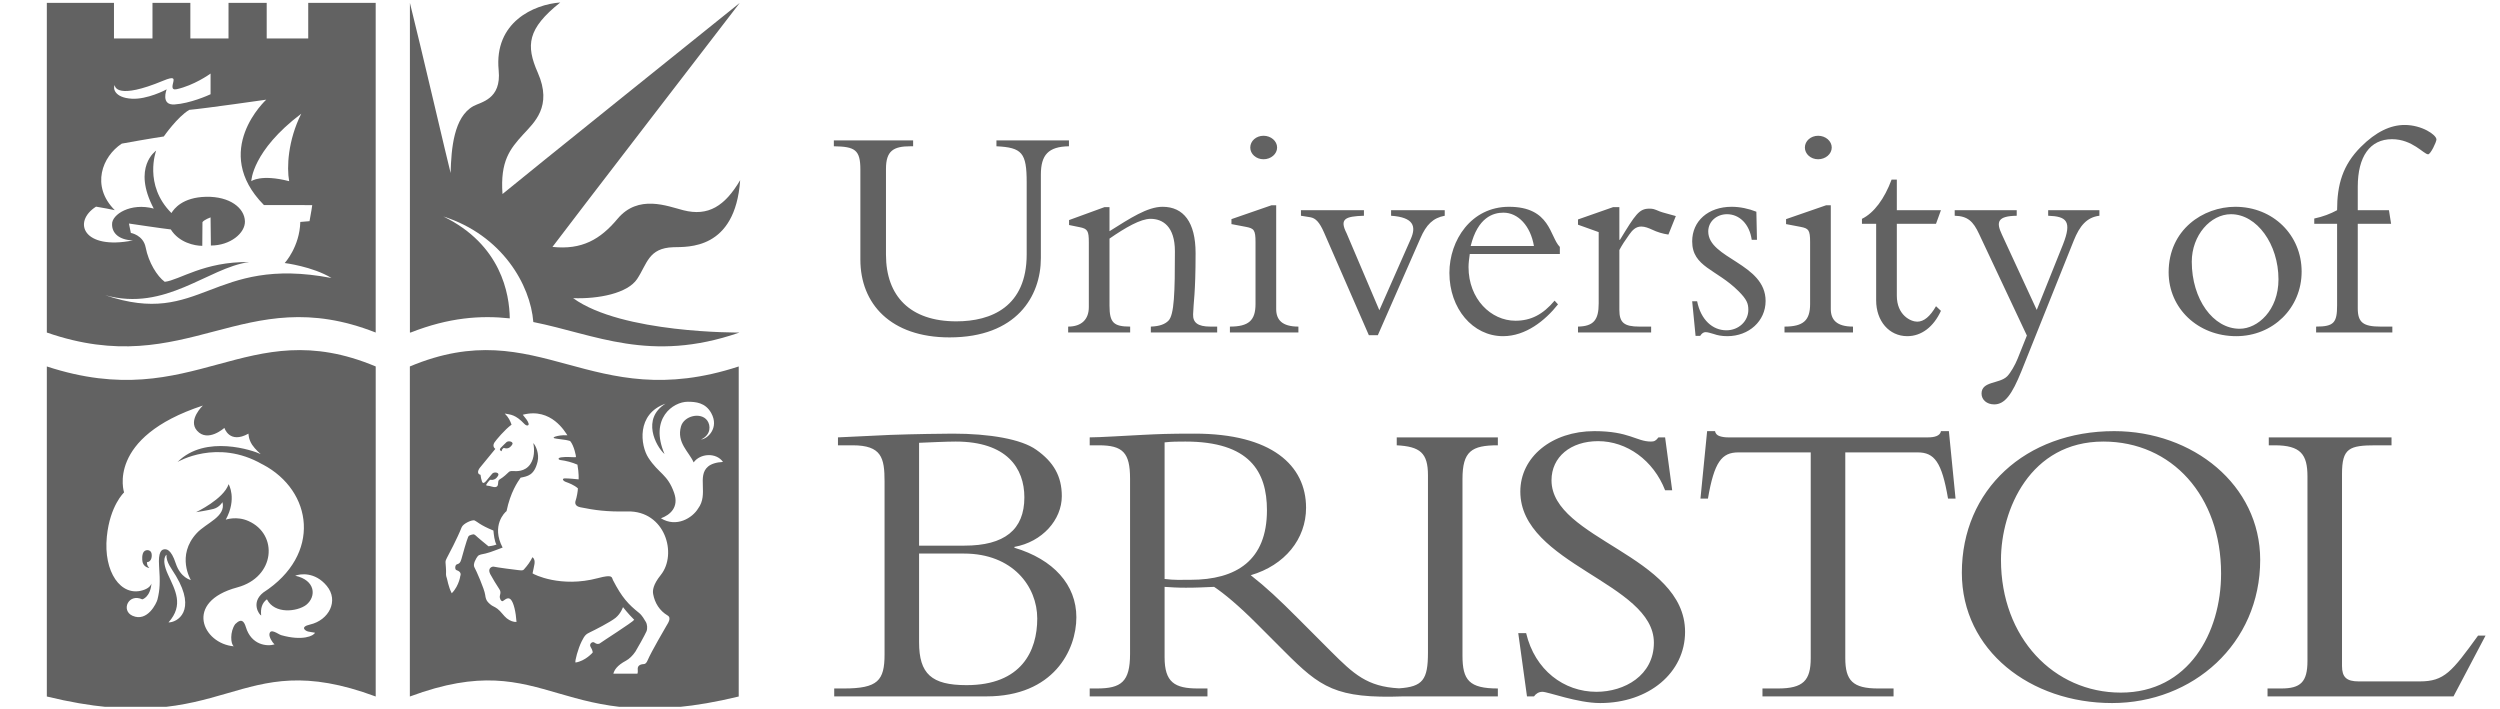
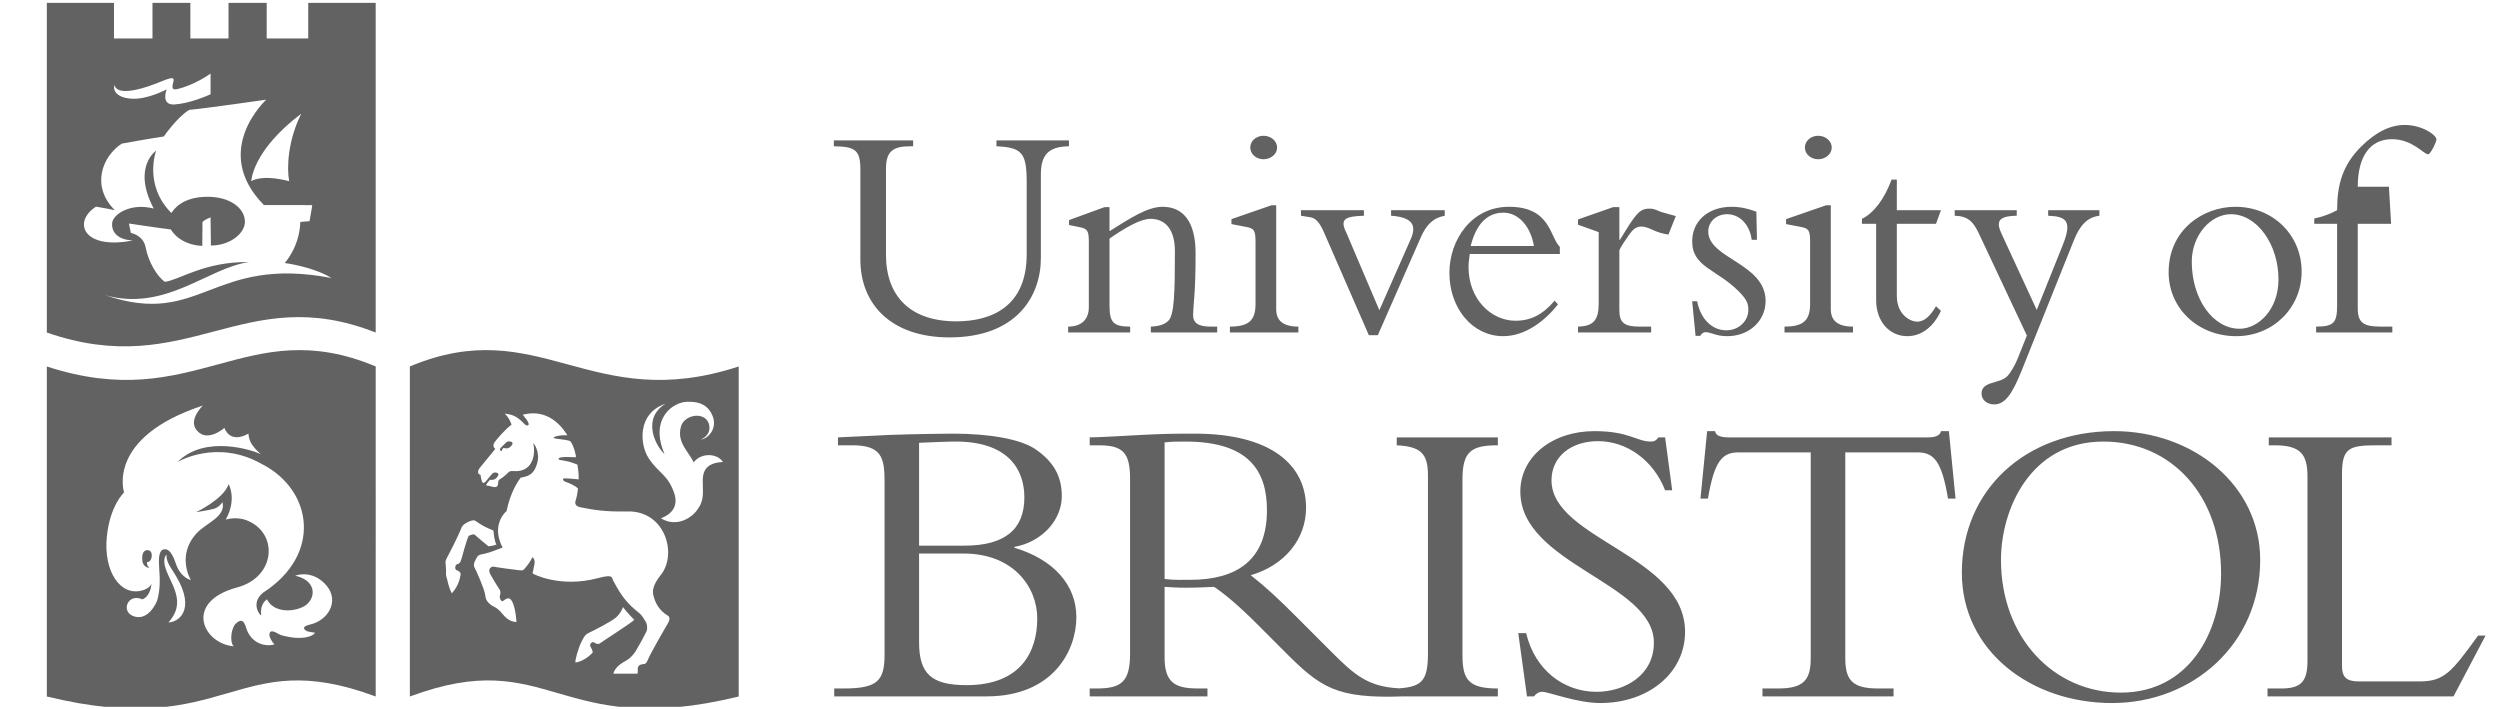
<svg xmlns="http://www.w3.org/2000/svg" width="141" height="40" viewBox="0 0 141 40" fill="none">
  <g clip-path="url(#clip0_5644_7174)">
    <path d="M51.836 31.221H54.371C57.117 31.221 58.501 33.077 58.501 34.885C58.501 36.716 57.61 38.642 54.511 38.642C52.54 38.642 51.836 38.008 51.836 36.223V31.221ZM49.889 36.903C49.889 38.384 49.513 38.83 47.59 38.83H47.05V39.276H55.638C59.417 39.276 60.707 36.669 60.707 34.814C60.707 32.983 59.417 31.55 57.212 30.892V30.845C58.783 30.563 59.886 29.319 59.886 27.981C59.886 26.853 59.417 26.054 58.455 25.374C57.61 24.763 55.803 24.457 53.737 24.457C53.291 24.457 51.508 24.481 50.217 24.528C49.537 24.552 47.918 24.646 47.261 24.668V25.115H48.082C49.724 25.115 49.889 25.819 49.889 27.158V36.903ZM51.836 24.974C52.423 24.95 53.386 24.904 53.902 24.904C56.788 24.904 57.774 26.406 57.774 28.05C57.774 29.883 56.648 30.774 54.395 30.774H51.836V24.974ZM67.138 32.701C66.597 32.701 66.245 32.724 65.683 32.654V24.95C66.105 24.904 66.41 24.904 66.856 24.904C70.472 24.904 71.456 26.594 71.456 28.778C71.456 31.596 69.745 32.701 67.138 32.701ZM84.479 25.115V24.668H78.776V25.115C80.089 25.185 80.537 25.537 80.537 26.805V36.81C80.537 38.337 80.245 38.734 78.903 38.822C77.113 38.728 76.353 38.024 75.069 36.741L73.216 34.885C72.115 33.781 71.411 33.123 70.542 32.442C72.466 31.879 73.662 30.399 73.662 28.638C73.662 26.242 71.715 24.457 67.373 24.457C65.846 24.457 65.377 24.481 64.415 24.528C63.453 24.575 62.021 24.668 61.459 24.668V25.115H61.974C63.335 25.115 63.735 25.537 63.735 26.994V36.881C63.735 38.454 63.241 38.83 61.858 38.83H61.459V39.276H68.101V38.83H67.561C66.245 38.83 65.683 38.477 65.683 37.069V33.099C66.058 33.123 66.363 33.147 66.879 33.147C67.514 33.147 67.889 33.123 68.476 33.099C69.04 33.475 69.863 34.156 70.894 35.19L72.443 36.741C74.471 38.772 75.337 39.414 79.159 39.276H84.479V38.83C82.859 38.83 82.484 38.36 82.484 36.975V27.017C82.484 25.445 83 25.115 84.479 25.115ZM86.074 35.707C86.568 37.797 88.209 39.018 90.04 39.018C91.613 39.018 93.279 38.102 93.279 36.247C93.279 32.864 85.746 31.832 85.746 27.723C85.746 25.772 87.529 24.316 89.923 24.316C91.893 24.316 92.293 24.904 93.115 24.904C93.302 24.904 93.395 24.856 93.537 24.668H93.912L94.311 27.651H93.912C93.255 25.96 91.753 24.881 90.134 24.881C88.585 24.881 87.505 25.772 87.505 27.088C87.505 30.423 95.038 31.316 95.038 35.635C95.038 37.937 92.997 39.652 90.251 39.652C88.96 39.652 87.318 39.018 86.99 39.018C86.779 39.018 86.614 39.135 86.519 39.276H86.122L85.629 35.707H86.074ZM104.074 37.116C104.074 38.384 104.496 38.83 105.927 38.83H106.797V39.276H99.403V38.83H100.273C101.704 38.83 102.125 38.384 102.125 37.116V25.515H98.043C97.104 25.515 96.682 26.054 96.328 28.121H95.906L96.282 24.316H96.727C96.753 24.457 96.846 24.552 96.986 24.598C97.127 24.646 97.292 24.668 97.455 24.668H108.743C109.072 24.668 109.425 24.598 109.471 24.316H109.917L110.293 28.121H109.869C109.519 26.054 109.096 25.515 108.158 25.515H104.074V37.116ZM127.475 31.574C127.475 27.346 123.673 24.316 119.238 24.316C114.24 24.316 110.648 27.627 110.648 32.3C110.648 36.693 114.522 39.652 119.12 39.652C123.673 39.652 127.475 36.317 127.475 31.574ZM125.269 32.348C125.269 35.682 123.439 39.063 119.614 39.063C115.834 39.063 112.855 35.965 112.855 31.574C112.855 28.755 114.496 24.904 118.628 24.904C122.5 24.904 125.269 27.981 125.269 32.348ZM138.378 39.276H127.889V38.83H128.662C129.742 38.83 130.141 38.477 130.141 37.28V26.876C130.141 25.632 129.766 25.115 128.288 25.115H127.959V24.668H134.882V25.115H134.013C132.488 25.115 132.089 25.279 132.089 26.735V37.561C132.089 38.195 132.347 38.431 133.028 38.431H136.476C137.861 38.431 138.282 37.891 139.763 35.847H140.185L138.378 39.276Z" fill="#626262" />
-     <path d="M28.751 17.956C28.734 16.589 28.27 13.795 25.003 12.209C28.321 13.264 29.917 16.07 30.08 18.163C33.564 18.858 36.656 20.498 41.676 18.766L41.693 18.755C41.693 18.755 35.087 18.815 32.324 16.816C33.752 16.869 35.394 16.546 35.932 15.738C36.505 14.877 36.565 13.988 37.978 13.943C38.772 13.917 41.464 14.118 41.746 10.162C40.885 11.617 39.952 12.218 38.543 11.858C37.644 11.63 36.001 10.94 34.827 12.344C33.858 13.502 32.818 14.104 31.159 13.925C31.823 13.026 41.719 0.167 41.719 0.167C41.719 0.167 29.041 10.35 28.341 10.943C28.206 9.084 28.762 8.402 29.506 7.584C30.116 6.916 31.175 6.011 30.332 4.1C29.651 2.556 29.74 1.622 31.598 0.14C30.117 0.248 27.858 1.244 28.125 3.965C28.287 5.608 27.123 5.751 26.698 5.986C25.595 6.597 25.451 8.375 25.415 9.758C25.29 9.308 23.684 2.398 23.119 0.163V18.755H23.161C25.313 17.907 27.102 17.778 28.751 17.956Z" fill="#626262" />
-     <path d="M60.289 7.919V8.25C59.123 8.268 58.705 8.737 58.705 9.852V14.554C58.705 16.713 57.33 19.029 53.554 19.029C50.23 19.029 48.525 17.131 48.525 14.641V9.556C48.525 8.442 48.212 8.268 47.029 8.25V7.919H51.5V8.25H51.344C50.387 8.25 49.969 8.511 49.969 9.522V14.362C49.969 16.713 51.344 18.124 53.937 18.124C55.903 18.124 57.905 17.306 57.905 14.345V10.287C57.905 8.615 57.644 8.32 56.199 8.25V7.919H60.289ZM62.576 17.235C62.576 18.193 62.802 18.42 63.741 18.42V18.751H60.244V18.42C61.009 18.42 61.41 18.002 61.41 17.323V13.666C61.41 13.022 61.34 12.899 60.887 12.812L60.295 12.691V12.412L62.297 11.681H62.576V13.039C63.741 12.308 64.716 11.663 65.569 11.663C66.752 11.663 67.431 12.534 67.431 14.275C67.431 16.592 67.309 17.044 67.291 17.724C67.274 18.193 67.552 18.42 68.266 18.42H68.649V18.751H64.907V18.42C65.411 18.402 65.707 18.28 65.898 18.089C66.23 17.758 66.265 16.487 66.265 14.171C66.265 12.777 65.586 12.342 64.89 12.342C64.333 12.342 63.48 12.83 62.576 13.457V17.235ZM71.263 7.657C71.681 7.657 72.029 7.954 72.029 8.32C72.029 8.686 71.681 8.982 71.263 8.982C70.845 8.982 70.515 8.686 70.515 8.32C70.515 7.954 70.845 7.657 71.263 7.657ZM71.977 17.428C71.977 18.037 72.307 18.42 73.23 18.42V18.751H69.367V18.42C70.428 18.42 70.811 18.071 70.811 17.148V13.649C70.811 12.97 70.724 12.882 70.271 12.795L69.454 12.639V12.359L71.715 11.576H71.977V17.428ZM77.204 18.907L74.681 13.126C74.418 12.517 74.193 12.308 73.915 12.255L73.374 12.168V11.855H76.926V12.168C75.863 12.203 75.533 12.342 75.95 13.161L77.795 17.497L79.57 13.475C79.884 12.76 79.727 12.255 78.457 12.168V11.855H81.483V12.168C80.823 12.29 80.439 12.673 80.109 13.44L77.709 18.907H77.204ZM87.975 14.327V13.927C87.402 13.352 87.454 11.663 85.104 11.663C82.981 11.663 81.746 13.544 81.746 15.39C81.746 17.41 83.068 18.96 84.773 18.96C86.044 18.96 87.14 18.089 87.871 17.166L87.679 16.957C87.019 17.741 86.34 18.089 85.47 18.089C84.096 18.089 82.825 16.87 82.825 15.059C82.825 14.832 82.86 14.589 82.895 14.327H87.975ZM82.946 13.875C83.347 12.255 84.217 11.994 84.792 11.994C85.627 11.994 86.322 12.743 86.514 13.875H82.946ZM91.332 17.48C91.332 18.193 91.593 18.42 92.462 18.42H93.124V18.751H88.999V18.42C89.886 18.402 90.166 18.037 90.166 17.113V13.091L88.999 12.673V12.377L90.983 11.681H91.332V13.526H91.366C92.236 12.099 92.445 11.768 93.019 11.768C93.229 11.768 93.281 11.785 93.611 11.925C93.785 11.994 94.098 12.063 94.517 12.186L94.098 13.23C93.778 13.184 93.468 13.091 93.177 12.951C92.986 12.864 92.776 12.777 92.567 12.777C92.253 12.777 92.062 12.986 91.889 13.23C91.662 13.544 91.47 13.84 91.332 14.102V17.48ZM95.718 16.992C95.926 18.037 96.587 18.629 97.371 18.629C98.066 18.629 98.606 18.106 98.606 17.48C98.606 17.113 98.519 16.888 98.049 16.417C96.813 15.181 95.439 15.059 95.439 13.613C95.439 12.464 96.345 11.663 97.666 11.663C98.136 11.663 98.624 11.768 99.059 11.941L99.093 13.526H98.797C98.676 12.639 98.101 12.081 97.405 12.081C96.831 12.081 96.345 12.481 96.345 13.056C96.345 14.589 99.58 14.85 99.58 16.975C99.58 18.106 98.641 18.96 97.422 18.96C97.093 18.96 96.849 18.907 96.658 18.838C96.466 18.785 96.327 18.733 96.187 18.733C96.082 18.733 95.978 18.803 95.891 18.942H95.63L95.439 16.992H95.718ZM102.543 7.657C102.961 7.657 103.31 7.954 103.31 8.32C103.31 8.686 102.961 8.982 102.543 8.982C102.127 8.982 101.795 8.686 101.795 8.32C101.795 7.954 102.127 7.657 102.543 7.657ZM103.257 17.428C103.257 18.037 103.588 18.42 104.509 18.42V18.751H100.646V18.42C101.708 18.42 102.09 18.071 102.09 17.148V13.649C102.09 12.97 102.004 12.882 101.551 12.795L100.734 12.639V12.359L102.996 11.576H103.257V17.428ZM109.469 11.855L109.191 12.621H106.981V16.679C106.981 17.775 107.765 18.142 108.129 18.142C108.512 18.142 108.86 17.846 109.191 17.27L109.469 17.532C109.051 18.437 108.372 18.96 107.572 18.96C106.545 18.96 105.815 18.106 105.815 16.94V12.621H105.014V12.342C105.693 12.011 106.285 11.21 106.685 10.131H106.981V11.855H109.469ZM116.353 13.787C116.875 12.464 116.544 12.203 115.517 12.168V11.855H118.406V12.168C117.692 12.255 117.292 12.743 116.963 13.561L114.004 20.945C113.481 22.233 113.081 22.808 112.473 22.808C112.054 22.808 111.759 22.547 111.759 22.199C111.759 21.485 112.768 21.659 113.204 21.224C113.395 21.032 113.656 20.579 113.794 20.23L114.316 18.925L111.62 13.195C111.289 12.481 110.976 12.186 110.245 12.168V11.855H113.743V12.168C112.681 12.186 112.56 12.499 112.908 13.23L114.873 17.48L116.353 13.787ZM122.311 15.355C122.311 17.392 123.964 18.96 126.122 18.96C128.194 18.96 129.812 17.375 129.812 15.32C129.812 13.248 128.194 11.663 126.07 11.663C124.26 11.663 122.311 12.951 122.311 15.355ZM123.616 14.762C123.616 13.266 124.678 12.081 125.826 12.081C127.288 12.081 128.506 13.771 128.506 15.756C128.506 17.497 127.34 18.542 126.314 18.542C124.818 18.542 123.616 16.87 123.616 14.762ZM134.858 12.621H132.978V17.392C132.978 18.193 133.292 18.42 134.266 18.42H134.928V18.751H130.629V18.42C131.639 18.42 131.812 18.193 131.812 17.219V12.621H130.524V12.325C131.011 12.221 131.429 12.063 131.812 11.855C131.812 10.409 132.126 9.313 133.152 8.284C134.004 7.432 134.823 7.048 135.623 7.048C136.598 7.048 137.415 7.606 137.415 7.867C137.415 8.006 137.086 8.703 136.946 8.703C136.703 8.703 136.058 7.85 134.91 7.85C133.657 7.85 132.978 8.842 132.978 10.531V11.855H134.736L134.858 12.621Z" fill="#626262" />
+     <path d="M60.289 7.919V8.25C59.123 8.268 58.705 8.737 58.705 9.852V14.554C58.705 16.713 57.33 19.029 53.554 19.029C50.23 19.029 48.525 17.131 48.525 14.641V9.556C48.525 8.442 48.212 8.268 47.029 8.25V7.919H51.5V8.25H51.344C50.387 8.25 49.969 8.511 49.969 9.522V14.362C49.969 16.713 51.344 18.124 53.937 18.124C55.903 18.124 57.905 17.306 57.905 14.345V10.287C57.905 8.615 57.644 8.32 56.199 8.25V7.919H60.289ZM62.576 17.235C62.576 18.193 62.802 18.42 63.741 18.42V18.751H60.244V18.42C61.009 18.42 61.41 18.002 61.41 17.323V13.666C61.41 13.022 61.34 12.899 60.887 12.812L60.295 12.691V12.412L62.297 11.681H62.576V13.039C63.741 12.308 64.716 11.663 65.569 11.663C66.752 11.663 67.431 12.534 67.431 14.275C67.431 16.592 67.309 17.044 67.291 17.724C67.274 18.193 67.552 18.42 68.266 18.42H68.649V18.751H64.907V18.42C65.411 18.402 65.707 18.28 65.898 18.089C66.23 17.758 66.265 16.487 66.265 14.171C66.265 12.777 65.586 12.342 64.89 12.342C64.333 12.342 63.48 12.83 62.576 13.457V17.235ZM71.263 7.657C71.681 7.657 72.029 7.954 72.029 8.32C72.029 8.686 71.681 8.982 71.263 8.982C70.845 8.982 70.515 8.686 70.515 8.32C70.515 7.954 70.845 7.657 71.263 7.657ZM71.977 17.428C71.977 18.037 72.307 18.42 73.23 18.42V18.751H69.367V18.42C70.428 18.42 70.811 18.071 70.811 17.148V13.649C70.811 12.97 70.724 12.882 70.271 12.795L69.454 12.639V12.359L71.715 11.576H71.977V17.428ZM77.204 18.907L74.681 13.126C74.418 12.517 74.193 12.308 73.915 12.255L73.374 12.168V11.855H76.926V12.168C75.863 12.203 75.533 12.342 75.95 13.161L77.795 17.497L79.57 13.475C79.884 12.76 79.727 12.255 78.457 12.168V11.855H81.483V12.168C80.823 12.29 80.439 12.673 80.109 13.44L77.709 18.907H77.204ZM87.975 14.327V13.927C87.402 13.352 87.454 11.663 85.104 11.663C82.981 11.663 81.746 13.544 81.746 15.39C81.746 17.41 83.068 18.96 84.773 18.96C86.044 18.96 87.14 18.089 87.871 17.166L87.679 16.957C87.019 17.741 86.34 18.089 85.47 18.089C84.096 18.089 82.825 16.87 82.825 15.059C82.825 14.832 82.86 14.589 82.895 14.327H87.975ZM82.946 13.875C83.347 12.255 84.217 11.994 84.792 11.994C85.627 11.994 86.322 12.743 86.514 13.875H82.946ZM91.332 17.48C91.332 18.193 91.593 18.42 92.462 18.42H93.124V18.751H88.999V18.42C89.886 18.402 90.166 18.037 90.166 17.113V13.091L88.999 12.673V12.377L90.983 11.681H91.332V13.526H91.366C92.236 12.099 92.445 11.768 93.019 11.768C93.229 11.768 93.281 11.785 93.611 11.925C93.785 11.994 94.098 12.063 94.517 12.186L94.098 13.23C93.778 13.184 93.468 13.091 93.177 12.951C92.986 12.864 92.776 12.777 92.567 12.777C92.253 12.777 92.062 12.986 91.889 13.23C91.662 13.544 91.47 13.84 91.332 14.102V17.48ZM95.718 16.992C95.926 18.037 96.587 18.629 97.371 18.629C98.066 18.629 98.606 18.106 98.606 17.48C98.606 17.113 98.519 16.888 98.049 16.417C96.813 15.181 95.439 15.059 95.439 13.613C95.439 12.464 96.345 11.663 97.666 11.663C98.136 11.663 98.624 11.768 99.059 11.941L99.093 13.526H98.797C98.676 12.639 98.101 12.081 97.405 12.081C96.831 12.081 96.345 12.481 96.345 13.056C96.345 14.589 99.58 14.85 99.58 16.975C99.58 18.106 98.641 18.96 97.422 18.96C97.093 18.96 96.849 18.907 96.658 18.838C96.466 18.785 96.327 18.733 96.187 18.733C96.082 18.733 95.978 18.803 95.891 18.942H95.63L95.439 16.992H95.718ZM102.543 7.657C102.961 7.657 103.31 7.954 103.31 8.32C103.31 8.686 102.961 8.982 102.543 8.982C102.127 8.982 101.795 8.686 101.795 8.32C101.795 7.954 102.127 7.657 102.543 7.657ZM103.257 17.428C103.257 18.037 103.588 18.42 104.509 18.42V18.751H100.646V18.42C101.708 18.42 102.09 18.071 102.09 17.148V13.649C102.09 12.97 102.004 12.882 101.551 12.795L100.734 12.639V12.359L102.996 11.576H103.257V17.428ZM109.469 11.855L109.191 12.621H106.981V16.679C106.981 17.775 107.765 18.142 108.129 18.142C108.512 18.142 108.86 17.846 109.191 17.27L109.469 17.532C109.051 18.437 108.372 18.96 107.572 18.96C106.545 18.96 105.815 18.106 105.815 16.94V12.621H105.014V12.342C105.693 12.011 106.285 11.21 106.685 10.131H106.981V11.855H109.469ZM116.353 13.787C116.875 12.464 116.544 12.203 115.517 12.168V11.855H118.406V12.168C117.692 12.255 117.292 12.743 116.963 13.561L114.004 20.945C113.481 22.233 113.081 22.808 112.473 22.808C112.054 22.808 111.759 22.547 111.759 22.199C111.759 21.485 112.768 21.659 113.204 21.224C113.395 21.032 113.656 20.579 113.794 20.23L114.316 18.925L111.62 13.195C111.289 12.481 110.976 12.186 110.245 12.168V11.855H113.743V12.168C112.681 12.186 112.56 12.499 112.908 13.23L114.873 17.48L116.353 13.787ZM122.311 15.355C122.311 17.392 123.964 18.96 126.122 18.96C128.194 18.96 129.812 17.375 129.812 15.32C129.812 13.248 128.194 11.663 126.07 11.663C124.26 11.663 122.311 12.951 122.311 15.355ZM123.616 14.762C123.616 13.266 124.678 12.081 125.826 12.081C127.288 12.081 128.506 13.771 128.506 15.756C128.506 17.497 127.34 18.542 126.314 18.542C124.818 18.542 123.616 16.87 123.616 14.762ZM134.858 12.621H132.978V17.392C132.978 18.193 133.292 18.42 134.266 18.42H134.928V18.751H130.629V18.42C131.639 18.42 131.812 18.193 131.812 17.219V12.621H130.524V12.325C131.011 12.221 131.429 12.063 131.812 11.855C131.812 10.409 132.126 9.313 133.152 8.284C134.004 7.432 134.823 7.048 135.623 7.048C136.598 7.048 137.415 7.606 137.415 7.867C137.415 8.006 137.086 8.703 136.946 8.703C136.703 8.703 136.058 7.85 134.91 7.85C133.657 7.85 132.978 8.842 132.978 10.531H134.736L134.858 12.621Z" fill="#626262" />
    <path d="M16.309 10.219C16.165 9.447 16.237 7.921 16.991 6.412C14.209 8.513 14.173 10.219 14.173 10.219C14.173 10.219 14.711 9.806 16.309 10.219ZM15.017 5.621C15.017 5.621 11.642 6.107 10.674 6.197C10.005 6.591 9.238 7.697 9.238 7.697C9.238 7.697 8.448 7.813 6.869 8.1C5.771 8.817 5.11 10.489 6.474 11.854C6.043 11.764 6.043 11.764 5.416 11.655C4.07 12.518 4.697 14.117 7.497 13.56C6.707 13.532 6.312 13.147 6.321 12.644C6.304 12.096 7.371 11.414 8.672 11.764C7.434 9.42 8.807 8.495 8.807 8.495C8.807 8.495 8.08 10.43 9.669 12.015C9.812 11.781 10.287 11.127 11.625 11.099C12.957 11.072 13.794 11.728 13.814 12.483C13.832 13.147 12.988 13.848 11.894 13.848L11.876 12.26C11.876 12.26 11.52 12.387 11.419 12.528C11.42 12.601 11.409 13.865 11.409 13.865C10.978 13.865 10.099 13.686 9.633 12.94C9.274 12.905 7.272 12.607 7.272 12.607L7.38 13.137C7.38 13.137 8.08 13.254 8.215 13.954C8.378 14.802 8.861 15.58 9.292 15.895C10.126 15.796 11.508 14.745 14.047 14.781C11.715 15.104 9.346 17.6 5.935 16.649C11.355 18.499 11.912 14.386 18.695 15.679C17.636 15.032 16.058 14.835 16.058 14.835C16.058 14.835 16.901 13.919 16.937 12.518C17.044 12.511 17.188 12.5 17.457 12.474C17.547 12.024 17.61 11.568 17.61 11.568C17.61 11.568 16.129 11.566 14.887 11.566C11.862 8.504 15.017 5.621 15.017 5.621ZM7.444 5.568C8.296 5.613 9.332 5.083 9.4 5.038C9.4 5.038 9.04 5.946 9.848 5.891C10.725 5.832 11.733 5.383 11.876 5.316V4.149C11.798 4.206 10.943 4.81 9.974 5.029C9.619 5.109 9.74 4.795 9.776 4.616C9.812 4.437 9.836 4.289 9.202 4.553C6.608 5.63 6.474 4.895 6.474 4.805C6.367 4.93 6.412 5.513 7.444 5.568ZM21.189 0.163V18.755C13.714 15.81 10.6 21.52 2.641 18.755V0.163H6.428V2.17H8.6V0.163H10.736V2.17H12.888L12.889 0.163H15.042V2.17H17.384V0.163H21.189ZM28.322 25.452C28.322 25.452 28.234 25.408 28.402 25.267C28.423 25.25 28.456 25.288 28.554 25.289C28.685 25.291 28.755 25.246 28.864 25.113C29.03 24.913 28.684 24.836 28.572 24.933C28.449 25.038 28.361 25.147 28.256 25.244C28.256 25.244 28.078 25.401 28.322 25.452ZM34.721 34.844C34.425 35.086 33.509 35.549 33.281 35.657C33.052 35.764 32.978 35.83 32.81 36.164C32.603 36.573 32.406 37.314 32.459 37.367C33.024 37.278 33.428 36.802 33.428 36.802C33.428 36.802 33.437 36.685 33.311 36.487C33.207 36.323 33.41 36.146 33.536 36.249C33.632 36.328 33.765 36.344 33.846 36.276C33.926 36.208 35.69 35.086 35.77 34.956C35.412 34.602 35.137 34.242 35.137 34.242C35.137 34.242 35.017 34.602 34.721 34.844ZM27.829 29.923C27.075 29.618 26.907 29.414 26.766 29.352C26.64 29.3 26.122 29.52 26.035 29.744C25.801 30.345 25.28 31.328 25.204 31.468C25.164 31.542 25.119 31.63 25.128 31.728C25.137 31.826 25.166 32.213 25.157 32.303C25.148 32.403 25.162 32.505 25.198 32.599C25.234 32.689 25.28 33.075 25.478 33.461C25.918 33.021 25.982 32.372 25.953 32.5C25.953 32.504 26.093 32.263 25.743 32.154C25.644 32.124 25.658 31.864 25.765 31.831C25.896 31.791 25.962 31.755 26.026 31.523C26.088 31.288 26.326 30.449 26.403 30.287C26.415 30.262 26.436 30.22 26.48 30.2C26.548 30.169 26.62 30.148 26.694 30.136C26.727 30.131 26.791 30.166 26.809 30.186C26.929 30.307 27.551 30.812 27.551 30.812C27.551 30.812 27.829 30.785 27.999 30.713C27.892 30.543 27.847 30.13 27.829 29.923ZM27.069 26.376C27.069 26.376 26.805 26.7 27.102 26.78C27.109 26.874 27.146 27.06 27.183 27.157C27.232 27.287 27.317 27.245 27.412 27.137C27.506 27.03 27.658 26.825 27.769 26.707C27.869 26.599 28.221 26.637 28.078 26.854C27.985 26.998 27.91 27.037 27.788 27.063C27.693 27.084 27.665 27.002 27.56 27.145C27.45 27.293 27.333 27.397 27.526 27.397C27.627 27.397 27.819 27.491 27.947 27.47C28.068 27.451 28.08 27.373 28.093 27.265C28.107 27.152 28.085 27.088 28.211 27.019C28.372 26.928 28.61 26.713 28.682 26.636C28.764 26.549 28.87 26.569 28.978 26.569C29.085 26.569 29.606 26.633 29.916 26.168C30.134 25.84 30.158 25.393 30.077 24.989C30.225 25.137 30.424 25.603 30.319 26.039C30.132 26.817 29.75 26.86 29.363 26.941C29.202 27.17 28.789 27.759 28.569 28.828C28.475 28.891 27.694 29.644 28.348 30.883C28.179 30.937 27.683 31.15 27.39 31.216C27.193 31.261 27.027 31.272 26.947 31.367C26.858 31.474 26.651 31.825 26.759 32C26.835 32.124 27.324 33.218 27.365 33.556C27.405 33.892 27.527 33.972 27.648 34.081C27.782 34.202 27.869 34.196 28.058 34.337C28.249 34.48 28.407 34.737 28.583 34.875C28.771 35.024 28.982 35.091 29.131 35.077C29.094 34.529 28.977 33.991 28.807 33.811C28.63 33.625 28.408 33.892 28.354 33.905C28.3 33.919 28.225 33.867 28.192 33.717C28.159 33.562 28.3 33.434 28.165 33.232C27.981 32.954 27.809 32.668 27.648 32.376C27.473 32.033 27.769 31.942 27.843 31.959C28.018 32 29.067 32.141 29.229 32.154C29.39 32.168 29.48 32.195 29.552 32.114C29.774 31.865 29.902 31.683 30.03 31.427C30.265 31.603 30.104 31.939 30.036 32.338C30.104 32.397 31.625 33.164 33.716 32.608C34.589 32.376 34.489 32.559 34.572 32.72C35.079 33.703 35.438 34.084 36.04 34.566C36.219 34.709 36.345 34.943 36.425 35.077C36.506 35.212 36.526 35.452 36.462 35.607C36.38 35.8 35.913 36.638 35.833 36.756C35.681 36.981 35.482 37.169 35.312 37.259C34.783 37.542 34.651 37.796 34.593 37.994H35.952C35.952 37.994 35.984 37.923 35.968 37.754C35.945 37.516 36.161 37.475 36.228 37.461C36.295 37.448 36.416 37.502 36.524 37.246C36.726 36.765 37.516 35.423 37.583 35.302C37.65 35.18 37.897 34.856 37.654 34.714C37.197 34.444 36.928 34.002 36.838 33.505C36.802 33.308 36.824 32.983 37.268 32.429C38.219 31.243 37.511 28.8 35.394 28.845C34.192 28.871 33.524 28.769 32.742 28.612C32.456 28.555 32.407 28.4 32.468 28.226C32.531 28.047 32.592 27.689 32.594 27.544C32.388 27.354 32.073 27.239 31.921 27.184C31.756 27.127 31.674 26.995 31.84 26.982C32.006 26.969 32.634 27.037 32.634 27.037C32.634 27.037 32.657 26.7 32.567 26.206C32.258 26.074 31.931 25.986 31.598 25.945C31.503 25.933 31.42 25.827 31.66 25.793C31.975 25.748 32.262 25.798 32.486 25.784C32.5 25.757 32.379 25.128 32.156 24.874C32.002 24.828 31.92 24.806 31.382 24.741C31.194 24.72 31.185 24.665 31.311 24.625C31.456 24.578 31.699 24.53 32.002 24.551C31.885 24.39 31.104 22.965 29.485 23.392C29.666 23.615 29.754 23.718 29.808 23.871C29.856 24.008 29.712 24.051 29.579 23.912C29.067 23.373 28.798 23.386 28.468 23.325C28.684 23.534 28.778 23.743 28.852 23.951C28.482 24.215 27.957 24.841 27.882 24.963C27.742 25.192 27.937 25.317 27.937 25.317L27.069 26.376ZM37.534 22.767C35.878 23.346 36.122 25.132 36.569 25.819C37.153 26.718 37.645 26.735 38.018 27.79C38.309 28.613 37.789 29.043 37.277 29.232C38.152 29.771 39.055 29.213 39.377 28.675C39.972 27.881 39.298 26.851 39.934 26.314C40.104 26.17 40.391 26.071 40.777 26.053C40.391 25.505 39.485 25.568 39.122 26.08C38.866 25.488 38.148 24.969 38.408 24.05C38.579 23.449 39.53 23.224 39.889 23.718C40.085 23.989 40.113 24.518 39.539 24.787C39.898 24.761 40.58 24.14 40.113 23.296C39.785 22.703 39.234 22.659 38.786 22.659C37.969 22.659 36.614 23.593 37.48 25.608C36.981 25.164 36.175 23.615 37.534 22.767ZM41.664 20.668V39.283C31.381 41.788 31.084 36.319 23.116 39.283C23.117 39.524 23.113 20.666 23.116 20.668C30.438 17.596 33.291 23.415 41.664 20.668ZM9.389 31.288C9.389 31.288 9.063 31.5 9.471 32.395C9.879 33.288 10.384 34.121 9.503 35.104C10.003 35.11 11.093 34.451 9.927 32.488C9.659 32.035 9.369 31.723 9.389 31.288ZM8.286 31.709C8.555 31.691 8.589 31.36 8.54 31.186C8.483 30.982 8.141 30.956 8.058 31.217C7.977 31.476 8.048 31.726 8.048 31.726C8.116 31.976 8.396 32.046 8.421 32.022C8.264 31.882 8.307 31.802 8.286 31.709ZM8.544 32.897C8.48 33.688 8.027 33.804 8.027 33.804C7.236 33.441 6.812 34.436 7.475 34.73C8.317 35.102 8.83 34.014 8.881 33.813C9.022 33.243 9.036 32.84 8.972 31.915C8.918 31.125 9.112 31.006 9.242 30.985C9.373 30.963 9.643 30.952 9.912 31.774C10.182 32.596 10.765 32.715 10.765 32.715C10.765 32.715 9.921 31.34 11.095 30.071C11.641 29.482 12.754 29.146 12.548 28.32C12.548 28.32 12.376 28.616 12.041 28.703C11.707 28.79 11.057 28.887 11.057 28.887C11.057 28.887 12.614 28.152 12.894 27.308C12.894 27.308 13.381 28.119 12.733 29.309C12.733 29.309 13.35 29.088 14.015 29.388C15.708 30.139 15.528 32.552 13.385 33.128C10.336 33.947 11.443 36.307 13.189 36.452C13.002 36.333 12.96 35.622 13.267 35.199C13.419 35.062 13.693 34.787 13.866 35.366C14.173 36.389 15.068 36.472 15.484 36.344C15.375 36.252 15.171 35.941 15.196 35.761C15.247 35.404 15.694 35.775 15.856 35.822C17.057 36.163 17.696 35.865 17.764 35.685C17.496 35.63 17.542 35.66 17.372 35.617C17.214 35.577 16.905 35.358 17.483 35.225C18.544 34.982 19.128 33.887 18.429 33.043C17.762 32.236 16.922 32.36 16.648 32.471C17.799 32.719 17.856 33.645 17.27 34.116C16.759 34.501 15.489 34.653 15.055 33.801C14.781 33.999 14.685 34.318 14.731 34.714C14.617 34.67 14.134 33.985 14.85 33.418C18.169 31.277 17.633 27.679 14.825 26.199L14.79 26.184C12.242 24.719 10.013 26.056 10.013 26.056C11.589 24.477 14.31 25.416 14.703 25.612C14.703 25.612 14.389 25.34 14.223 25.089C14.007 24.765 14.015 24.456 14.015 24.456C12.934 25.059 12.656 24.132 12.656 24.132C12.656 24.132 11.72 24.976 11.112 24.29C10.581 23.689 11.441 22.873 11.441 22.873C5.959 24.674 6.998 27.773 6.998 27.773C6.998 27.773 6.204 28.502 6.026 30.261C5.824 32.257 6.819 33.678 8.061 33.288C8.346 33.198 8.487 33.063 8.542 32.913L8.544 32.897ZM21.19 20.668C21.193 20.666 21.189 39.524 21.19 39.283C13.221 36.319 12.925 41.788 2.641 39.283V20.668C11.013 23.415 13.867 17.596 21.19 20.668Z" fill="#626262" />
  </g>
  <defs>
    <clipPath id="clip0_5644_7174">
      <rect width="140" height="39.73" fill="white" transform="translate(0.219 0.135)" />
    </clipPath>
  </defs>
</svg>